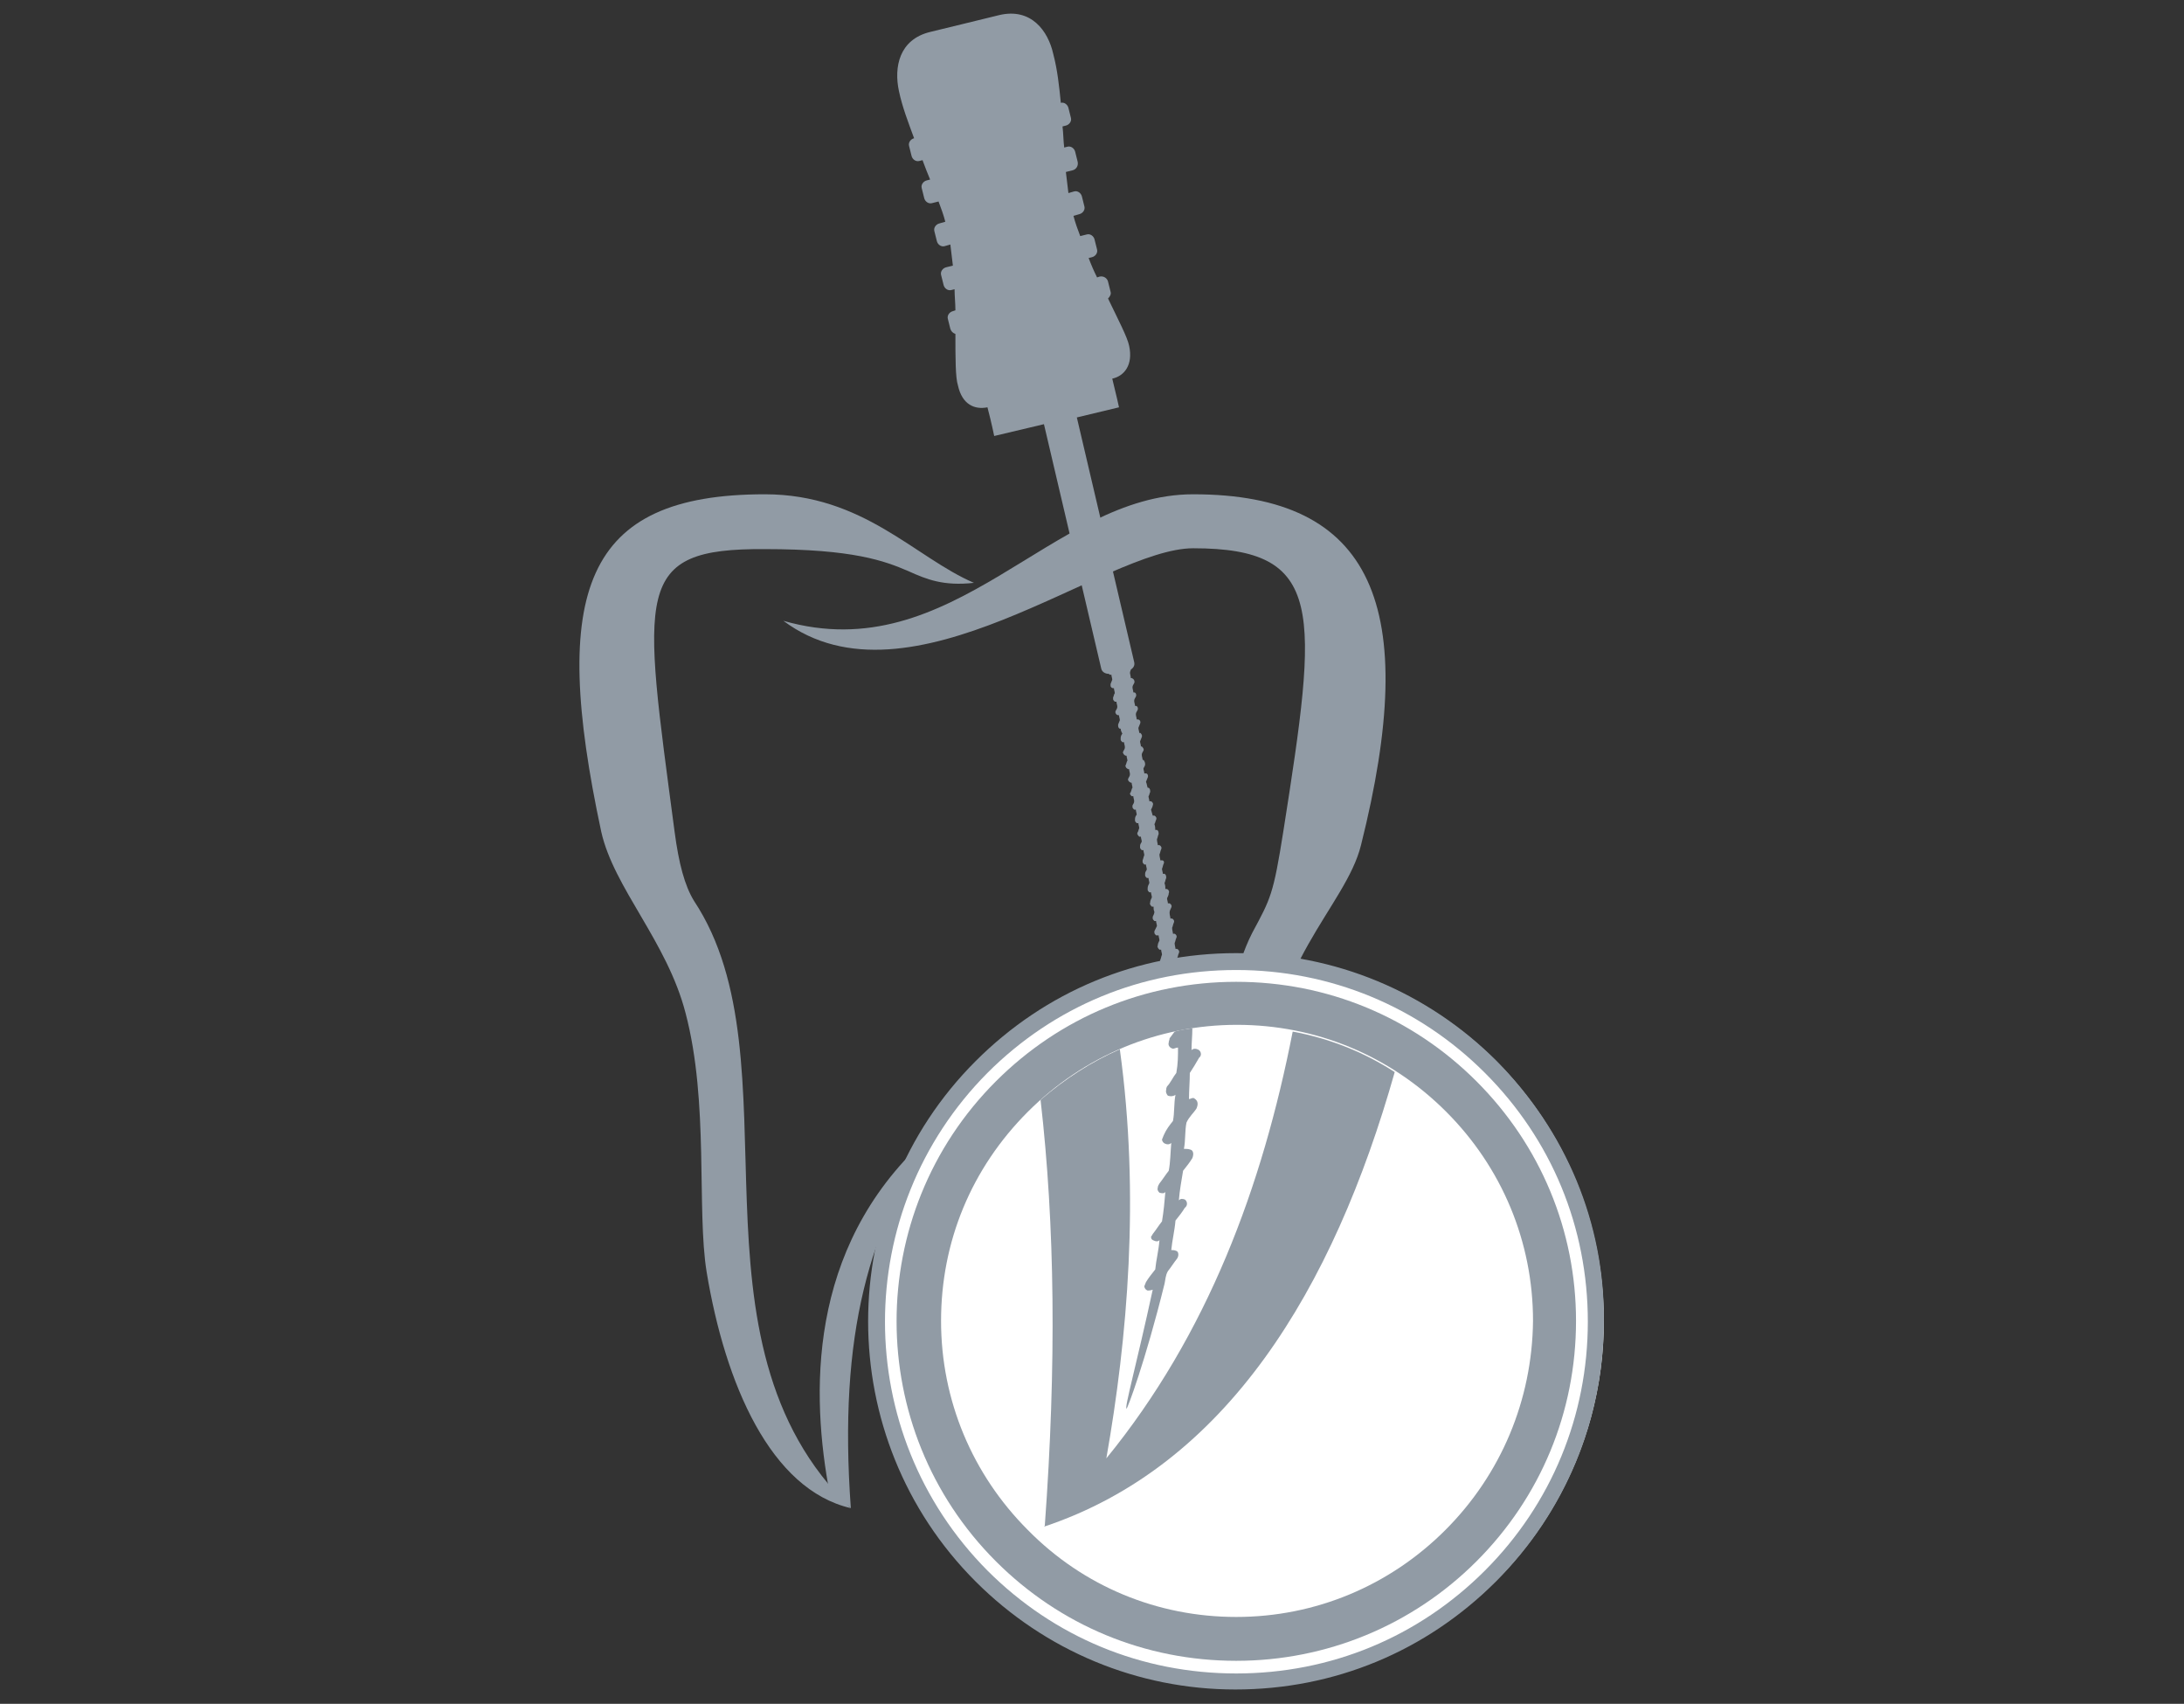
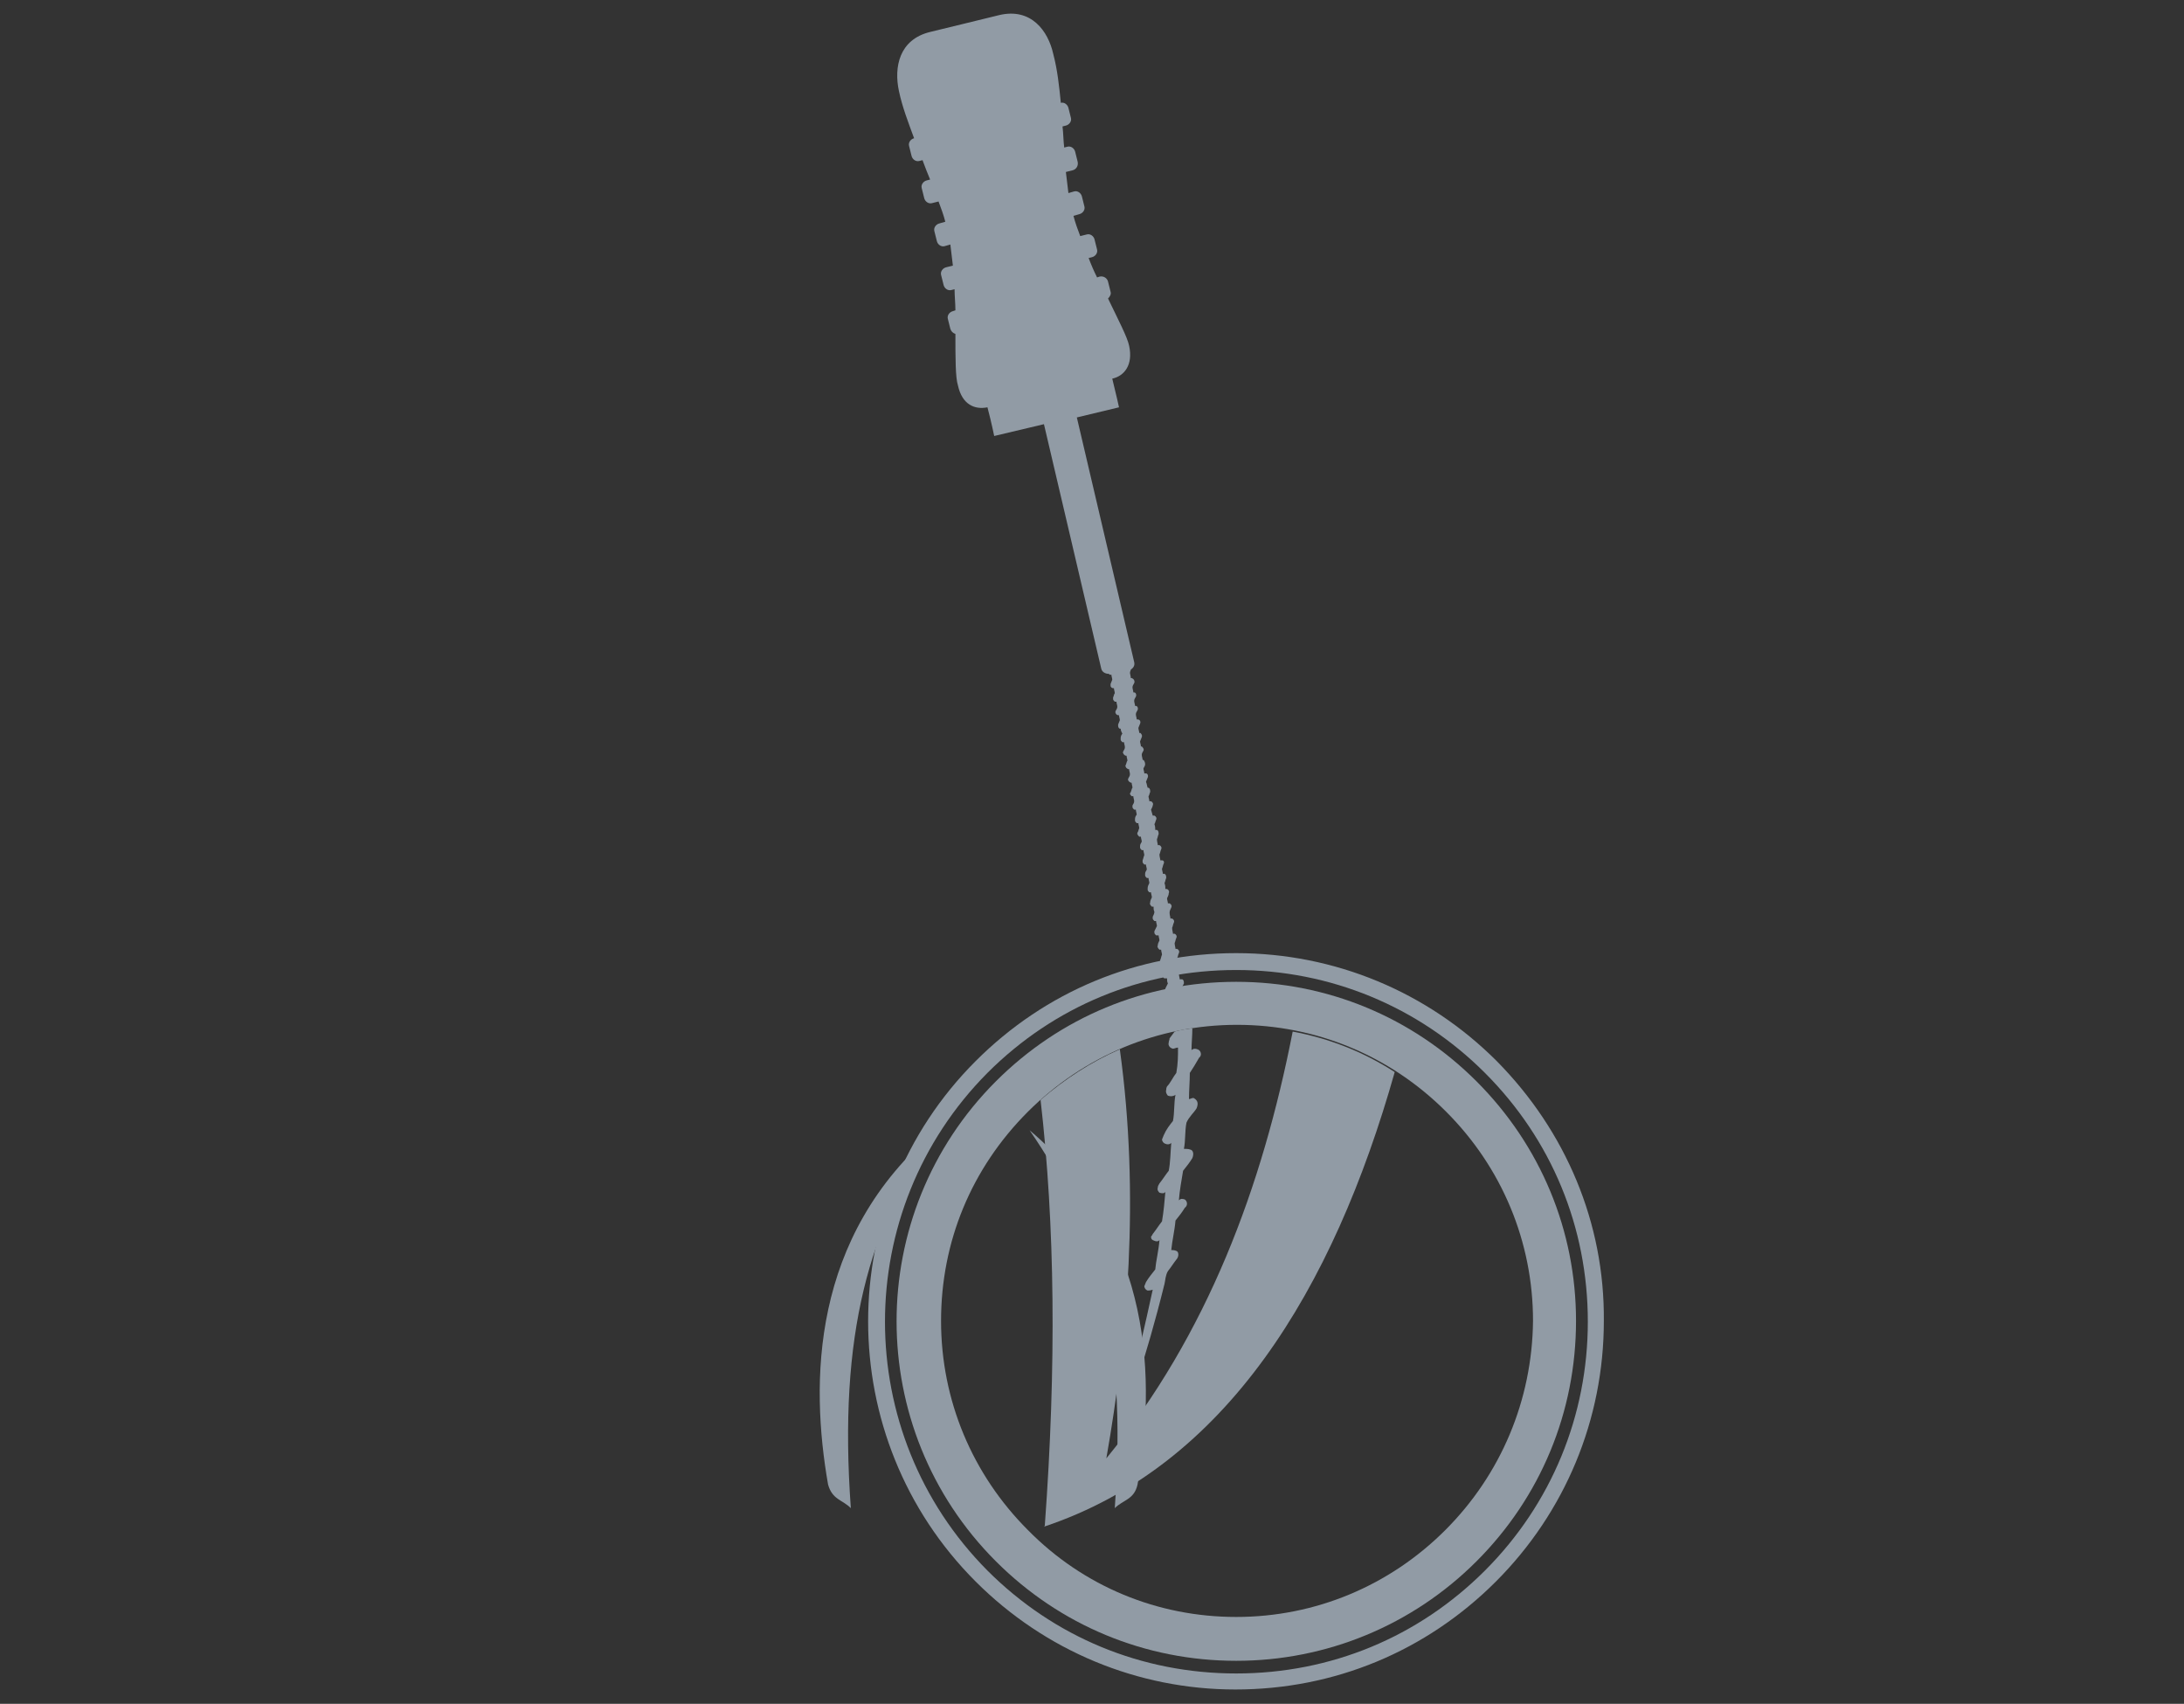
<svg xmlns="http://www.w3.org/2000/svg" id="Layer_1" x="0px" y="0px" viewBox="107 -78 259 202" style="enable-background:new 107 -78 259 202;" xml:space="preserve">
  <rect x="107" y="-78" width="259" height="202" fill="#333333" stroke="none" />
  <style type="text/css">	.st0{fill:#919BA5;}	.st1{fill:#FFFFFF;}</style>
  <g id="teath_1_">
-     <path class="st0" d="M178.3,20.6c-6.1-28.5-2.1-40,19.4-40c11.7,0,17.8,7.5,24.8,10.5c-3.6,0.4-5.6-0.4-7.8-1.4   c-2.8-1.2-6.5-2.6-17-2.6C182-13,183.2-8.1,187,20.6c0.5,3.8,1.2,6.4,2.3,8.2c12.6,19-2.1,52.1,18.6,72c-9.5-2.2-14.9-14.7-17.1-28   c-1.2-7.4,0.3-20.1-2.5-30.7C186.1,33.6,179.8,27.3,178.3,20.6z" />
-     <path class="st0" d="M239.2,100.8c15.5-5.2,18.4-29.8,18.2-49.4c-0.2-14.9,9.2-21.9,11-29.2c7.1-28.3,1.5-41.6-19.9-41.6   c-16.8,0-28.4,20.8-48.6,15c15,11.2,38.1-8.6,48.6-8.6c15.7,0,14.8,7.4,10.7,33.5c-1.2,7.6-1.5,8-3.7,12.1   C247.3,48.7,258.2,82.6,239.2,100.8z" />
    <path class="st0" d="M207.9,100.8c-1.5-20.7,2.2-33.4,10.1-44.8c-14.9,12.6-14.9,30-12.8,42C205.7,99.8,206.9,99.8,207.9,100.8z" />
-     <path class="st0" d="M239.2,100.8c1.5-20.7-2.2-33.4-10.1-44.8C244,68.6,244,86,241.9,98C241.5,99.8,240.2,99.8,239.2,100.8z" />
+     <path class="st0" d="M239.2,100.8c1.5-20.7-2.2-33.4-10.1-44.8C244,68.6,244,86,241.9,98C241.5,99.8,240.2,99.8,239.2,100.8" />
  </g>
  <path id="instrument_1_" class="st0" d="M247.5,39.9c-0.1,0-0.2,0-0.3,0c0-0.2-0.1-0.4-0.1-0.7c0.1-0.2,0.2-0.4,0.3-0.6  c0-0.2,0-0.4-0.2-0.5c-0.1,0-0.2,0-0.3,0c0-0.2-0.1-0.4-0.1-0.7c0.1-0.2,0.2-0.4,0.3-0.6s0-0.4-0.2-0.5c-0.1,0-0.2,0-0.2,0  c0-0.2-0.1-0.4-0.1-0.7c0.1-0.2,0.1-0.4,0.2-0.6c0.1-0.2,0-0.4-0.2-0.5c-0.1,0-0.1,0-0.2,0c0-0.2-0.1-0.4-0.1-0.7  c0.1-0.2,0.1-0.4,0.2-0.6c0.1-0.2,0-0.4-0.2-0.5c-0.1,0-0.1,0-0.2,0c0-0.2-0.1-0.4-0.1-0.7c0.1-0.2,0.1-0.4,0.2-0.6  c0.1-0.2,0-0.4-0.2-0.5c-0.1,0-0.1,0-0.2,0c0-0.2-0.1-0.4-0.1-0.7c0-0.2,0.1-0.4,0.2-0.6c0.1-0.2,0-0.4-0.2-0.5c-0.1,0-0.2,0-0.2,0  c0-0.2-0.1-0.4-0.1-0.6c0.1-0.2,0.2-0.4,0.2-0.6c0.1-0.2,0-0.4-0.2-0.5c-0.1,0-0.1,0-0.2,0c0-0.2,0-0.4-0.1-0.7  c0.1-0.2,0.1-0.4,0.2-0.6c0-0.2,0-0.4-0.2-0.5c0,0-0.1,0-0.2,0c0-0.2-0.1-0.4-0.1-0.6c0.1-0.2,0.1-0.4,0.2-0.6  c0.1-0.2,0-0.4-0.2-0.4c-0.1,0-0.1,0-0.2,0c0-0.2-0.1-0.4-0.1-0.7c0.1-0.2,0.1-0.4,0.2-0.6c0.1-0.2,0-0.4-0.2-0.5  c-0.1,0-0.1,0-0.2,0c0-0.2-0.1-0.4-0.1-0.7c0.1-0.2,0.1-0.4,0.2-0.6c0-0.2,0-0.4-0.2-0.5c0,0-0.1,0-0.2,0c0-0.2,0-0.4-0.1-0.7  c0.1-0.1,0.1-0.3,0.2-0.5c0.1-0.2,0-0.4-0.2-0.5c-0.1,0-0.1,0-0.2,0c-0.1-0.3-0.1-0.4-0.2-0.7c0.1-0.2,0.2-0.4,0.2-0.5  c0.1-0.2,0-0.4-0.2-0.5c-0.1,0-0.1,0-0.2,0c0-0.2-0.1-0.4-0.1-0.6c0.1-0.1,0.1-0.3,0.2-0.5c0-0.2,0-0.4-0.2-0.5c-0.1,0-0.1,0-0.1,0  c-0.1-0.3-0.1-0.5-0.2-0.7c0.1-0.2,0.1-0.3,0.2-0.5c0.1-0.2,0-0.5-0.2-0.5c-0.1,0-0.1,0-0.2,0c0-0.2-0.1-0.4-0.1-0.6  c0.1-0.2,0.2-0.3,0.2-0.5s-0.1-0.4-0.2-0.5c-0.1,0-0.1,0-0.1,0c0-0.2-0.1-0.4-0.1-0.6s0.1-0.3,0.2-0.5c0.1-0.2-0.1-0.4-0.2-0.5  c-0.1,0-0.1,0-0.1,0c0-0.2-0.1-0.4-0.1-0.6c0.1-0.2,0.1-0.3,0.2-0.5c0.1-0.2-0.1-0.5-0.2-0.5c-0.1,0-0.1,0-0.1,0  c0-0.2-0.1-0.4-0.1-0.6c0.1-0.2,0.1-0.3,0.2-0.5c0.1-0.2,0-0.5-0.3-0.5c-0.1,0-0.1,0-0.1,0c0-0.2-0.1-0.4-0.1-0.6s0.1-0.3,0.2-0.5  c0.1-0.2,0-0.5-0.2-0.5c-0.1,0-0.1,0-0.1,0c0-0.2-0.1-0.4-0.1-0.6s0.1-0.3,0.2-0.5c0.1-0.2,0-0.5-0.2-0.5c-0.1,0-0.1,0-0.1,0  c0-0.2-0.1-0.4-0.1-0.6s0.1-0.3,0.2-0.5c0.1-0.2,0-0.5-0.3-0.6h-0.1c0-0.2-0.1-0.5-0.1-0.6c0-0.2,0.1-0.3,0.1-0.4  c0.3-0.2,0.5-0.5,0.4-0.9l-6.8-29l5-1.2c0,0-0.3-1.4-0.8-3.4c1.4-0.3,2.5-1.6,2-3.9c-0.2-1-1.3-3.1-2.5-5.6c0.2-0.2,0.4-0.5,0.3-0.8  l-0.3-1.2c-0.1-0.4-0.5-0.7-1-0.6l-0.3,0.1c-0.4-0.8-0.7-1.5-1-2.3l0.4-0.1c0.4-0.1,0.7-0.5,0.6-0.9l-0.3-1.2  c-0.1-0.4-0.5-0.7-0.9-0.6l-0.8,0.2c-0.3-0.8-0.6-1.6-0.8-2.4l0.7-0.2c0.4-0.1,0.7-0.5,0.6-0.9l-0.3-1.2c-0.1-0.4-0.5-0.7-0.9-0.6  l-0.7,0.2c-0.1-0.8-0.2-1.6-0.3-2.5l0.8-0.2c0.4-0.1,0.7-0.5,0.6-1l-0.3-1.2c-0.1-0.4-0.5-0.7-0.9-0.6l-0.4,0.1  c-0.1-0.8-0.1-1.7-0.2-2.5l0.4-0.1c0.4-0.1,0.7-0.5,0.6-0.9l-0.3-1.2c-0.1-0.4-0.5-0.7-0.9-0.6c-0.2-2-0.4-3.9-0.9-5.8  c-0.6-2.7-2.6-5.5-6.4-4.6c-4.5,1.1-4.5,1.1-4.5,1.1s0,0-3.7,0.9s-4.3,4.2-3.7,7c0.4,1.9,1.1,3.7,1.8,5.6c-0.4,0.1-0.7,0.5-0.6,0.9  l0.3,1.2c0.1,0.4,0.5,0.7,0.9,0.6l0.4-0.1c0.3,0.8,0.6,1.6,0.9,2.3l-0.4,0.1c-0.4,0.1-0.7,0.5-0.6,0.9l0.3,1.2  c0.1,0.4,0.5,0.7,0.9,0.6l0.8-0.2c0.3,0.8,0.6,1.6,0.8,2.4l-0.7,0.2c-0.4,0.1-0.7,0.5-0.6,0.9l0.3,1.2c0.1,0.4,0.5,0.7,0.9,0.6  l0.7-0.2c0.1,0.8,0.2,1.6,0.3,2.5l-0.8,0.2c-0.4,0.1-0.7,0.5-0.6,0.9l0.3,1.2c0.1,0.4,0.5,0.7,0.9,0.6l0.4-0.1  c0,0.8,0.1,1.7,0.1,2.5l-0.3,0.1c-0.4,0.1-0.7,0.5-0.6,0.9l0.3,1.2c0.1,0.3,0.3,0.5,0.6,0.6c0,2.8,0,5.2,0.3,6.1  c0.5,2.3,2,2.9,3.5,2.6c0.5,1.9,0.8,3.4,0.8,3.4l5.9-1.4l6.8,29c0.1,0.4,0.5,0.6,0.9,0.6l0.1,0.1c0.1,0,0.1,0,0.2,0  c0,0.2,0.1,0.4,0.1,0.6c-0.1,0.2-0.1,0.3-0.2,0.5c0,0.1,0,0.2,0,0.2c0,0.2,0.2,0.3,0.3,0.3h0.1c0,0.2,0.1,0.4,0.1,0.6  c-0.1,0.1-0.1,0.3-0.2,0.5c0,0.1,0,0.1,0,0.2c0,0.1,0.1,0.2,0.2,0.3c0.1,0,0.1,0,0.2,0c0,0.2,0.1,0.4,0.1,0.6s-0.1,0.3-0.2,0.5  c0,0.1-0.1,0.2,0,0.2c0,0.2,0.2,0.3,0.3,0.3h0.1c0,0.2,0.1,0.4,0.1,0.6c-0.1,0.2-0.1,0.3-0.2,0.5c0,0.1,0,0.1,0,0.2  c0,0.1,0.1,0.3,0.2,0.3c0.1,0,0.1,0,0.1,0c0,0.2,0.1,0.4,0.2,0.6c-0.1,0.1-0.2,0.3-0.2,0.5c0,0.1,0,0.1,0,0.2s0.1,0.2,0.2,0.3  c0,0,0.1,0,0.2,0c0,0.2,0.1,0.4,0.1,0.6s-0.1,0.3-0.2,0.5c0,0.1-0.1,0.1,0,0.2c0,0.1,0.2,0.3,0.3,0.3s0.1,0,0.1,0  c0,0.2,0.1,0.4,0.1,0.6c-0.1,0.1-0.1,0.3-0.2,0.5c0,0.1-0.1,0.1,0,0.2c0,0.1,0.1,0.2,0.3,0.3c0.1,0,0.1,0,0.1,0  c0,0.2,0.1,0.4,0.1,0.6s-0.1,0.3-0.2,0.5c0,0.1-0.1,0.2,0,0.2c0,0.1,0.1,0.2,0.3,0.3c0.1,0,0.1,0,0.1,0c0,0.2,0.1,0.4,0.1,0.6  c-0.1,0.1-0.1,0.3-0.2,0.5c0,0.1-0.1,0.1-0.1,0.2s0.1,0.2,0.2,0.3c0.1,0,0.1,0,0.2,0c0,0.2,0.1,0.4,0.1,0.6s-0.1,0.3-0.2,0.5  c0,0.1,0,0.1,0,0.2s0.1,0.2,0.2,0.3c0.1,0,0.1,0,0.2,0c0,0.2,0.1,0.4,0.1,0.6c-0.1,0.1-0.2,0.3-0.2,0.5c0,0.1,0,0.1,0,0.2  s0.1,0.2,0.2,0.3c0.1,0,0.1,0,0.2,0c0,0.2,0.1,0.4,0.1,0.6c-0.1,0.2-0.1,0.4-0.2,0.5c0,0.1-0.1,0.2,0,0.2c0,0.1,0.1,0.2,0.2,0.3  c0.1,0,0.1,0,0.2,0c0,0.2,0.1,0.4,0.1,0.6c-0.1,0.2-0.2,0.3-0.2,0.5c0,0.1,0,0.1,0,0.2s0.1,0.2,0.2,0.3c0.1,0,0.1,0,0.2,0  c0,0.2,0.1,0.4,0.1,0.6c-0.1,0.2-0.1,0.4-0.2,0.6c0,0.1,0,0.1,0,0.2s0.1,0.2,0.2,0.3c0.1,0,0.1,0,0.2,0c0,0.2,0.1,0.4,0.1,0.6  c-0.1,0.2-0.2,0.3-0.2,0.5c0,0.1,0,0.1,0,0.2s0.1,0.2,0.2,0.3c0.1,0,0.1,0,0.2,0c0,0.2,0.1,0.4,0.1,0.6c-0.1,0.2-0.2,0.4-0.2,0.6  c0,0.1,0,0.1,0,0.2s0.1,0.2,0.2,0.3c0.1,0,0.1,0,0.2,0c0,0.2,0.1,0.4,0.1,0.6c-0.1,0.2-0.2,0.4-0.2,0.6c0,0.1-0.1,0.2,0,0.2  c0,0.1,0.1,0.2,0.2,0.3c0.1,0,0.1,0,0.2,0c0,0.2,0,0.4,0.1,0.6c0,0.2-0.1,0.4-0.2,0.6c0,0.1,0,0.1,0,0.2s0.1,0.2,0.2,0.3  c0.1,0,0.2,0,0.2,0c0,0.2,0.1,0.4,0.1,0.6c-0.1,0.2-0.2,0.4-0.3,0.6c0,0.1,0,0.1,0,0.2c0,0.1,0.1,0.2,0.2,0.3c0.1,0,0.2,0,0.3,0  c0,0.2,0.1,0.4,0.1,0.6c-0.1,0.2-0.2,0.4-0.2,0.6c0,0.1-0.1,0.1,0,0.2c0,0.1,0.1,0.2,0.2,0.3c0,0,0.1,0,0.2,0c0,0.2,0.1,0.4,0.1,0.6  c-0.1,0.2-0.1,0.4-0.2,0.6c0,0.1-0.1,0.2,0,0.2c0,0.1,0.1,0.2,0.2,0.3c0.1,0,0.2,0,0.3-0.1c0,0.2,0.1,0.4,0.1,0.7  c-0.1,0.2-0.2,0.4-0.3,0.6c0,0.1,0,0.1,0,0.2s0.1,0.3,0.2,0.3c0.1,0,0.2,0,0.3,0c0,0.2,0,0.4,0.1,0.6c-0.1,0.2-0.2,0.4-0.3,0.6  c0,0.1-0.1,0.2,0,0.2c0,0.1,0.1,0.2,0.2,0.3c0.1,0,0.2,0,0.3,0c0,0.2,0,0.2,0.1,0.4c0,0.1-0.1,0-0.1,0h0.9c0,0,0,0,0-0.2  c0.1-0.2,0.2-0.3,0.3-0.5C247.8,40,247.7,39.9,247.5,39.9z" />
  <g id="zoom">
-     <circle id="bg" class="st1" cx="253.7" cy="78.6" r="43.5" />
    <path id="outside_x5F_lupa" class="st0" d="M284.5,47.8c-8.2-8.2-19.2-12.8-30.9-12.8c-11.7,0-22.6,4.5-30.9,12.8   c-17,17-17,44.7,0,61.7c8.2,8.2,19.2,12.8,30.8,12.8c11.7,0,22.6-4.5,30.9-12.8c8.2-8.2,12.8-19.2,12.8-30.9   C297.3,67,292.7,56.1,284.5,47.8z M283.1,108.2c-7.9,7.9-18.3,12.2-29.5,12.2c-11.2,0-21.6-4.3-29.5-12.2   c-16.2-16.3-16.2-42.7,0-59C232,41.3,242.4,37,253.6,37c11.1,0,21.6,4.3,29.5,12.2s12.2,18.3,12.2,29.5   C295.3,89.8,291,100.3,283.1,108.2z" />
    <path id="inside_x5F_lupa" class="st0" d="M282.1,50.2c-7.6-7.6-17.7-11.8-28.5-11.8c-10.8,0-20.9,4.2-28.5,11.8   c-15.7,15.7-15.7,41.2,0,56.9c7.6,7.6,17.7,11.8,28.5,11.8c10.7,0,20.9-4.2,28.5-11.8s11.8-17.7,11.8-28.5   C293.9,67.9,289.7,57.8,282.1,50.2z M278.4,103.4c-6.6,6.6-15.4,10.3-24.8,10.3c-9.3,0-18.1-3.6-24.7-10.3   c-6.6-6.6-10.3-15.4-10.3-24.8s3.6-18.1,10.3-24.8c6.6-6.6,15.4-10.3,24.8-10.3c9.3,0,18.1,3.6,24.8,10.3   c6.6,6.6,10.3,15.4,10.3,24.8C288.7,88,285,96.8,278.4,103.4z" />
    <path id="teath" class="st0" d="M238.2,94.9c2.5-14.2,4-31.1,1.6-48.5c-3.4,1.5-6.5,3.5-9.4,6c1.7,14.8,1.9,31.4,0.5,50.5   c0,0,0,0-0.1,0.1c21.6-7.2,34.3-28.1,41.6-53.9c-3.7-2.4-7.8-4-12.1-4.8C256.7,62.7,250.2,80.2,238.2,94.9z" />
    <path id="smallI" class="st0" d="M245.7,45.1c0,0.2-0.1,0.3-0.1,0.5c-0.1,0.3,0.1,0.6,0.4,0.7c0.2,0.1,0.4-0.1,0.7-0.1c0,1,0,1.9-0.2,3   c-0.4,0.5-0.7,1.2-1.1,1.6c-0.1,0.2-0.1,0.3-0.1,0.4c-0.1,0.3,0.1,0.6,0.2,0.7c0.3,0.1,0.6,0.1,0.9-0.1c-0.2,1-0.1,2.1-0.3,3.1   c-0.4,0.5-0.8,1-1.1,1.7c-0.1,0.2-0.1,0.3-0.2,0.5c0,0.1,0.1,0.4,0.4,0.5c0.2,0.1,0.5,0.1,0.7-0.1c-0.1,1.1-0.1,2.3-0.3,3.3   c-0.4,0.5-0.7,1-1.1,1.5c-0.1,0.2-0.2,0.3-0.2,0.5c-0.1,0.3,0.1,0.5,0.2,0.6c0.3,0.1,0.6,0.1,0.7-0.1c-0.1,1.2-0.2,2.3-0.4,3.5   c-0.4,0.5-0.7,1-1.1,1.5c-0.1,0.2-0.1,0.2-0.2,0.3c0,0.3,0.1,0.4,0.4,0.5c0.2,0.1,0.5,0.1,0.6-0.1c-0.1,1.3-0.4,2.4-0.5,3.5   c-0.4,0.5-0.8,1-1.1,1.5c-0.1,0.2-0.1,0.3-0.2,0.5c0,0.1,0.1,0.4,0.4,0.5c0.1,0,0.3,0,0.6-0.1c-1.9,8.8-3.4,14.1-3.1,14.1   c0.1,0,2.2-5.5,4.5-14.8c0.1-0.4,0.1-1,0.4-1.5c0.4-0.5,0.7-1,1.1-1.5c0.2-0.3,0.2-0.8-0.1-0.9c-0.2-0.1-0.5-0.1-0.6-0.1   c0.1-1.1,0.4-2.3,0.5-3.5c0.4-0.5,0.8-1,1.1-1.5c0.4-0.3,0.3-0.8,0-1c-0.3-0.1-0.5-0.1-0.7,0.1c0.1-1.2,0.3-2.3,0.5-3.5   c0.4-0.5,0.8-1,1.1-1.5c0.2-0.5,0.1-0.9-0.2-1s-0.5-0.1-0.8-0.1c0.2-1,0.1-2.1,0.3-3.1c0.3-0.7,0.9-1.2,1.2-1.7   c0.2-0.5,0.2-0.9-0.3-1.2c-0.2-0.1-0.4,0.1-0.6,0.1c0-1,0.1-2.1,0.1-3.1c0.4-0.6,0.7-1.1,1.1-1.8c0.4-0.3,0.2-0.9-0.2-1   c-0.2-0.1-0.5-0.1-0.7,0.1c0-0.8,0.1-1.7,0.1-2.6c-0.7,0.1-1.4,0.2-2.1,0.4C246.1,44.6,245.9,44.8,245.7,45.1z" />
  </g>
</svg>